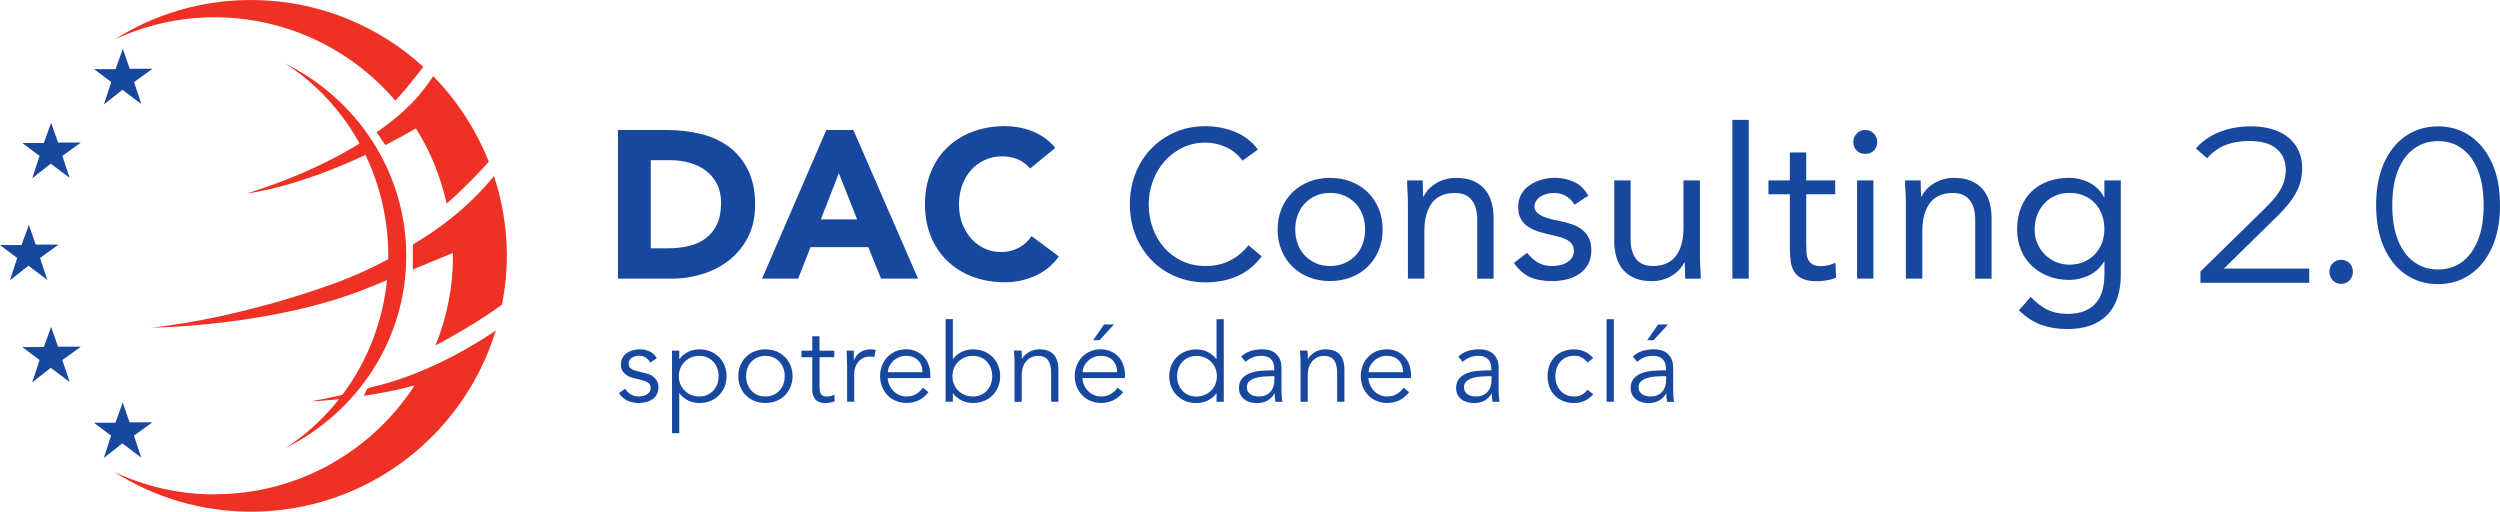
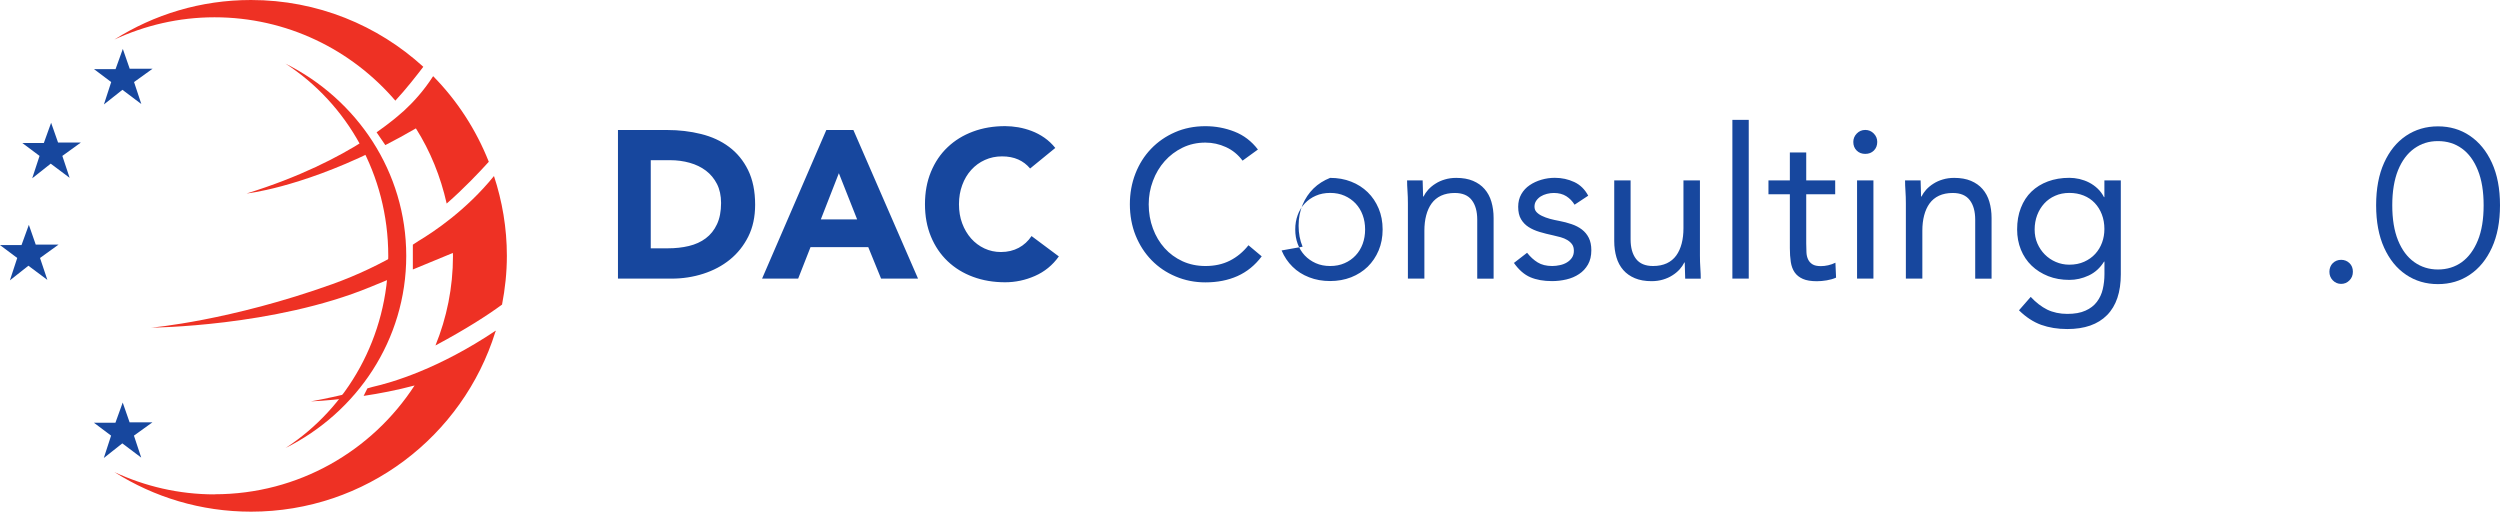
<svg xmlns="http://www.w3.org/2000/svg" id="Layer_2" viewBox="0 0 432.31 88.48">
  <defs>
    <style>
      .cls-1 {
        fill: #17479e;
      }

      .cls-2 {
        fill: #ee3124;
      }
    </style>
  </defs>
  <g id="Layer_1-2" data-name="Layer_1">
    <g>
      <path class="cls-2" d="M70.25,44.24c0-14.51-8.5-27.06-20.89-33.24,10.66,6.9,17.78,19.19,17.78,33.24s-7.12,26.34-17.78,33.24c12.39-6.18,20.89-18.72,20.89-33.24" />
      <polygon class="cls-1" points="3.72 42.38 0 42.38 2.98 44.61 1.71 48.48 4.91 45.95 8.19 48.4 6.92 44.61 10.12 42.3 6.18 42.3 4.99 38.88 3.72 42.38" />
      <polygon class="cls-1" points="7.58 24.73 8.84 21.23 10.04 24.65 13.98 24.65 10.78 26.96 12.04 30.75 8.77 28.3 5.57 30.83 6.84 26.96 3.86 24.73 7.58 24.73" />
-       <polygon class="cls-1" points="7.58 60.02 8.84 56.53 10.04 59.95 13.98 59.95 10.78 62.26 12.04 66.05 8.77 63.6 5.57 66.13 6.84 62.26 3.86 60.02 7.58 60.02" />
      <polygon class="cls-1" points="19.96 73.1 21.22 69.61 22.41 73.03 26.36 73.03 23.16 75.33 24.42 79.13 21.15 76.67 17.95 79.2 19.21 75.33 16.24 73.1 19.96 73.1" />
      <polygon class="cls-1" points="19.98 11.96 21.24 8.46 22.43 11.89 26.38 11.89 23.18 14.19 24.44 17.99 21.17 15.53 17.97 18.06 19.23 14.19 16.26 11.96 19.98 11.96" />
      <g>
        <path class="cls-2" d="M37.1,85.49c-6.19,0-12.04-1.4-17.31-3.85,6.84,4.33,14.93,6.84,23.62,6.84,19.84,0,36.63-13.06,42.24-31.06l.13-.13s-.04.03-.11.08c.02-.07.03-.14.06-.2-9.88,6.63-17.98,8.99-21.32,9.74-.29.08-.57.17-.88.25l-.65,1.3c2.69-.4,5.73-.98,8.81-1.8-7.35,11.31-20.08,18.81-34.58,18.81M69.26,43.62c-3.41,1.99-7.33,3.91-11.75,5.5-17.76,6.37-31.37,7.54-31.37,7.54,0,0,21.24-.16,37.9-7.03,2-.82,3.77-1.55,5.37-2.21l-.15-3.81ZM42.64,33.46s8.73-.9,21.87-7.3l-1.32-1.98c-4.69,3.01-11.39,6.44-20.55,9.28M60.38,68.82l.68-.99c-2.28.57-4.7,1.11-7.31,1.58,0,0,2.7-.09,6.63-.58M68.36,17.41c1.86-2,3.8-4.49,4.84-5.86C65.34,4.38,54.89,0,43.4,0c-8.69,0-16.78,2.51-23.62,6.84,5.27-2.44,11.12-3.85,17.31-3.85,12.52,0,23.71,5.6,31.27,14.41M84.53,27.99c-2.21-5.58-5.49-10.62-9.63-14.82-1.62,2.53-3.44,4.51-5.08,6.02,0,0,0,0,0,0-.05.05-.12.1-.18.15-.63.56-1.22,1.06-1.77,1.49-.8.64-1.71,1.32-2.75,2.05l1.51,2.21c1.71-.88,3.46-1.82,5.29-2.89,2.49,3.93,4.27,8.32,5.32,13,2.92-2.54,5.69-5.46,7.28-7.22M86.81,52.7c.53-2.74.84-5.56.84-8.46,0-4.82-.8-9.45-2.23-13.8-4.75,5.86-10.35,9.62-13.07,11.24-.32.21-.63.42-.96.63v4.29c3-1.24,5.25-2.17,6.92-2.86,0,.17.02.33.02.5,0,5.49-1.08,10.72-3.03,15.5,5.33-2.85,9.02-5.24,11.49-7.05" />
-         <path class="cls-1" d="M352.28,37.19c.29-.76.7-1.43,1.22-2,.52-.57,1.15-1.02,1.89-1.34.74-.33,1.55-.49,2.45-.49s1.72.15,2.47.45c.75.3,1.39.73,1.92,1.29.53.56.94,1.22,1.23,1.98.29.76.44,1.6.44,2.52,0,.82-.13,1.6-.4,2.34-.27.74-.66,1.39-1.18,1.96-.52.57-1.16,1.02-1.91,1.36-.75.34-1.61.51-2.58.51-.82,0-1.6-.16-2.32-.47-.73-.31-1.36-.74-1.91-1.29-.54-.54-.97-1.19-1.29-1.92s-.47-1.54-.47-2.41.15-1.72.44-2.49M366.73,31.19h-2.83v2.9h-.07c-.29-.56-.65-1.05-1.09-1.47-.44-.42-.93-.77-1.47-1.05-.54-.28-1.11-.48-1.69-.62-.58-.13-1.16-.2-1.74-.2-1.36,0-2.59.21-3.7.62-1.11.41-2.06,1-2.85,1.76-.79.76-1.4,1.7-1.83,2.81-.44,1.11-.65,2.36-.65,3.74,0,1.26.22,2.42.65,3.49.44,1.07,1.05,1.99,1.85,2.76.8.77,1.76,1.38,2.87,1.82,1.11.44,2.33.65,3.67.65,1.14,0,2.25-.25,3.34-.76,1.09-.51,1.97-1.31,2.65-2.4h.07v2.18c0,.9-.1,1.75-.29,2.58-.19.82-.53,1.55-1.02,2.2-.48.64-1.14,1.15-1.98,1.52-.83.38-1.88.56-3.14.56s-2.46-.25-3.47-.74c-1-.5-1.95-1.23-2.85-2.2l-2.03,2.32c1.21,1.19,2.49,2.02,3.83,2.51,1.34.48,2.85.73,4.52.73,3,0,5.29-.8,6.88-2.41,1.59-1.61,2.38-3.96,2.38-7.06v-16.23ZM329.59,48.18h2.83v-8.28c0-.97.1-1.85.31-2.65.21-.8.52-1.49.94-2.07.42-.58.97-1.03,1.63-1.34.67-.31,1.46-.47,2.38-.47,1.33,0,2.31.41,2.94,1.24.63.82.94,1.95.94,3.38v10.2h2.83v-10.49c0-1.02-.13-1.95-.38-2.81-.25-.86-.65-1.59-1.18-2.2-.53-.61-1.2-1.08-2.01-1.42-.81-.34-1.77-.51-2.89-.51-.7,0-1.36.09-1.96.27-.61.18-1.15.42-1.63.73-.48.3-.9.65-1.25,1.03-.35.39-.62.79-.82,1.2h-.07c0-.48-.01-.96-.04-1.42-.02-.46-.04-.92-.04-1.38h-2.69c0,.56.02,1.17.07,1.85.05.68.07,1.4.07,2.18v12.96ZM321.06,26.03c.39.39.88.58,1.49.58s1.1-.19,1.49-.58.58-.88.58-1.49c0-.56-.2-1.04-.6-1.45-.4-.41-.89-.62-1.47-.62s-1.07.21-1.47.62c-.4.41-.6.9-.6,1.45,0,.61.19,1.1.58,1.49M321.13,48.18h2.83v-16.99h-2.83v16.99ZM317.35,31.19h-5.01v-4.83h-2.83v4.83h-3.7v2.4h3.7v9.33c0,.87.05,1.66.16,2.38.11.71.33,1.31.67,1.8s.81.86,1.42,1.13c.61.27,1.42.4,2.43.4.53,0,1.09-.05,1.69-.15s1.13-.25,1.62-.47l-.11-2.58c-.39.19-.8.34-1.24.44-.44.1-.86.15-1.27.15-.63,0-1.11-.1-1.45-.31s-.59-.48-.76-.84c-.17-.35-.27-.76-.29-1.23-.02-.47-.04-.99-.04-1.54v-8.5h5.01v-2.4ZM299.57,48.18h2.83v-27.45h-2.83v27.45ZM293.94,31.19h-2.83v8.28c0,.97-.1,1.85-.31,2.65-.21.8-.52,1.49-.94,2.07-.42.58-.97,1.03-1.63,1.34-.67.31-1.46.47-2.38.47-1.33,0-2.31-.41-2.94-1.23-.63-.82-.94-1.95-.94-3.38v-10.2h-2.83v10.49c0,1.02.13,1.95.38,2.81.25.86.65,1.59,1.18,2.2.53.61,1.2,1.08,2.01,1.42.81.34,1.77.51,2.89.51.7,0,1.35-.09,1.96-.27.61-.18,1.15-.42,1.63-.73.48-.3.9-.65,1.25-1.03.35-.39.62-.79.82-1.2h.07c0,.48.01.96.04,1.42.02.46.04.92.04,1.38h2.69c0-.56-.02-1.17-.07-1.85-.05-.68-.07-1.4-.07-2.18v-12.96ZM261.78,45.45c.85,1.21,1.8,2.04,2.85,2.49,1.05.45,2.3.67,3.76.67.85,0,1.68-.1,2.49-.29.81-.19,1.54-.5,2.18-.93.64-.42,1.15-.97,1.54-1.65.39-.68.58-1.5.58-2.47,0-.85-.15-1.56-.44-2.14-.29-.58-.69-1.06-1.2-1.45-.51-.39-1.1-.69-1.78-.92-.68-.23-1.39-.42-2.14-.56-.56-.1-1.09-.22-1.61-.36-.52-.15-.98-.31-1.38-.51-.4-.19-.71-.42-.94-.67-.23-.25-.34-.56-.34-.93,0-.39.1-.73.31-1.03s.47-.55.78-.74c.31-.19.67-.34,1.07-.44.4-.1.79-.15,1.18-.15.85,0,1.57.19,2.16.56.59.38,1.07.87,1.43,1.47l2.36-1.56c-.58-1.09-1.38-1.88-2.41-2.36-1.03-.48-2.15-.73-3.36-.73-.8,0-1.57.11-2.32.33-.75.22-1.43.53-2.03.94-.61.41-1.09.93-1.45,1.56-.36.63-.54,1.36-.54,2.18,0,.87.16,1.59.49,2.14.33.56.76,1.01,1.31,1.36.54.35,1.18.63,1.91.85.73.22,1.49.41,2.29.58.46.1.91.21,1.34.33.44.12.82.29,1.16.49.34.21.61.45.82.74.21.29.31.67.31,1.13s-.11.85-.33,1.18c-.22.33-.51.6-.87.82-.36.22-.77.38-1.22.47-.45.1-.89.15-1.32.15-1.02,0-1.86-.21-2.52-.62-.67-.41-1.28-.97-1.83-1.67l-2.25,1.74ZM243.48,48.18h2.83v-8.28c0-.97.1-1.85.31-2.65.21-.8.52-1.49.94-2.07.42-.58.97-1.03,1.63-1.34.67-.31,1.46-.47,2.38-.47,1.33,0,2.31.41,2.94,1.24.63.82.94,1.95.94,3.38v10.2h2.83v-10.49c0-1.02-.13-1.95-.38-2.81-.25-.86-.65-1.59-1.18-2.2-.53-.61-1.2-1.08-2.01-1.42-.81-.34-1.77-.51-2.89-.51-.7,0-1.36.09-1.96.27-.61.18-1.15.42-1.63.73-.48.3-.9.65-1.25,1.03-.35.39-.62.79-.82,1.2h-.07c0-.48-.01-.96-.04-1.42-.02-.46-.04-.92-.04-1.38h-2.69c0,.56.02,1.17.07,1.85.05.68.07,1.4.07,2.18v12.96ZM224.4,37.19c.28-.76.68-1.43,1.22-2,.53-.57,1.17-1.02,1.91-1.34.74-.33,1.57-.49,2.49-.49s1.75.16,2.49.49c.74.33,1.37.77,1.91,1.34.53.57.94,1.23,1.22,2,.28.76.42,1.59.42,2.49s-.14,1.72-.42,2.49c-.28.76-.68,1.43-1.22,2-.53.57-1.17,1.02-1.91,1.34-.74.33-1.57.49-2.49.49s-1.75-.16-2.49-.49c-.74-.33-1.37-.77-1.91-1.34-.53-.57-.94-1.23-1.22-2-.28-.76-.42-1.59-.42-2.49s.14-1.72.42-2.49M221.62,43.31c.46,1.09,1.09,2.03,1.89,2.81.8.79,1.75,1.4,2.87,1.83,1.11.44,2.32.65,3.63.65s2.52-.22,3.63-.65c1.11-.44,2.07-1.05,2.87-1.83.8-.79,1.43-1.72,1.89-2.81s.69-2.3.69-3.63-.23-2.54-.69-3.63-1.09-2.03-1.89-2.81-1.76-1.4-2.87-1.83c-1.11-.44-2.32-.65-3.63-.65s-2.52.22-3.63.65c-1.11.44-2.07,1.05-2.87,1.83-.8.79-1.43,1.72-1.89,2.81-.46,1.09-.69,2.3-.69,3.63s.23,2.54.69,3.63M217.52,25.85c-1.09-1.43-2.44-2.46-4.05-3.09-1.61-.63-3.29-.94-5.03-.94-1.91,0-3.67.35-5.26,1.05-1.6.7-2.98,1.66-4.14,2.87-1.16,1.21-2.06,2.64-2.7,4.28-.64,1.65-.96,3.41-.96,5.3s.33,3.76,1,5.41,1.59,3.07,2.76,4.27c1.17,1.2,2.56,2.14,4.16,2.81,1.6.68,3.32,1.02,5.15,1.02,2.06,0,3.9-.36,5.54-1.09,1.63-.73,3.03-1.86,4.19-3.41l-2.29-1.92c-.92,1.16-2,2.05-3.23,2.67-1.23.62-2.64.92-4.21.92-1.45,0-2.78-.28-3.98-.83-1.2-.56-2.23-1.31-3.09-2.27-.86-.96-1.53-2.08-2.01-3.38-.48-1.29-.73-2.69-.73-4.19,0-1.4.24-2.75.73-4.05.48-1.3,1.16-2.43,2.03-3.41.87-.98,1.91-1.76,3.1-2.34,1.2-.58,2.51-.87,3.94-.87,1.24,0,2.42.26,3.56.78,1.14.52,2.09,1.3,2.87,2.34l2.65-1.92ZM182.49,25.59c-.56-.7-1.19-1.29-1.89-1.78-.7-.48-1.43-.87-2.2-1.16-.76-.29-1.54-.5-2.32-.64-.79-.13-1.54-.2-2.27-.2-2.01,0-3.86.31-5.55.94-1.7.63-3.16,1.53-4.39,2.7-1.24,1.17-2.2,2.6-2.89,4.27-.69,1.67-1.03,3.53-1.03,5.59s.34,3.92,1.03,5.59c.69,1.67,1.65,3.09,2.89,4.27,1.23,1.17,2.7,2.08,4.39,2.7,1.69.63,3.54.94,5.55.94,1.77,0,3.49-.36,5.15-1.09,1.67-.73,3.05-1.85,4.14-3.38l-4.72-3.52c-.58.87-1.32,1.55-2.21,2.03-.9.48-1.92.73-3.09.73-1.02,0-1.97-.21-2.85-.62-.88-.41-1.65-.99-2.3-1.72-.65-.74-1.17-1.61-1.54-2.61-.38-1-.56-2.11-.56-3.32s.19-2.29.56-3.3c.37-1.02.89-1.89,1.56-2.63.67-.74,1.45-1.31,2.36-1.72.91-.41,1.89-.62,2.96-.62s2,.18,2.81.54c.81.36,1.49.88,2.05,1.56l4.36-3.56ZM148.22,37.94h-6.28l3.12-7.99,3.16,7.99ZM131.78,48.18h6.24l2.14-5.45h9.98l2.22,5.45h6.39l-11.18-25.7h-4.68l-11.11,25.7ZM112.53,27.7h3.34c1.19,0,2.32.15,3.39.45,1.08.3,2.01.76,2.81,1.36.8.61,1.43,1.37,1.91,2.3.47.93.71,2.03.71,3.29,0,1.45-.24,2.68-.71,3.68-.47,1.01-1.12,1.82-1.94,2.43-.82.62-1.8,1.06-2.92,1.33-1.13.27-2.34.4-3.65.4h-2.94v-15.25ZM106.87,48.18h9.26c1.91,0,3.74-.28,5.48-.84,1.74-.56,3.28-1.37,4.61-2.45,1.33-1.08,2.39-2.41,3.18-3.99.79-1.58,1.18-3.42,1.18-5.5,0-2.35-.41-4.34-1.22-5.99-.81-1.65-1.91-2.98-3.29-4.01-1.38-1.03-2.99-1.77-4.85-2.23-1.85-.46-3.81-.69-5.86-.69h-8.5v25.7Z" />
-         <path class="cls-1" d="M288.45,56.11h-1.72l-1.89,2.72h1.11l2.49-2.72ZM287.48,64.05c-.53,0-1.11.03-1.75.08-.64.05-1.23.18-1.79.38-.56.2-1.03.51-1.4.92-.37.41-.56.97-.56,1.69,0,.43.08.8.25,1.12.17.32.4.59.68.81.28.22.61.38.97.49.36.11.74.16,1.13.16.72,0,1.32-.13,1.82-.39.5-.26.93-.68,1.29-1.27h.04c0,.24,0,.48.03.74.02.25.05.48.08.7h1.21c-.04-.24-.07-.54-.1-.92-.03-.37-.05-.73-.05-1.07v-3.95c0-.54-.09-1.01-.26-1.4-.18-.39-.41-.71-.7-.97-.29-.26-.63-.45-1.03-.58-.4-.13-.81-.19-1.24-.19-1.66,0-2.91.43-3.74,1.28l.76.89c.77-.69,1.67-1.04,2.7-1.04,1.51,0,2.26.76,2.26,2.28v.23h-.62ZM288.11,65.07v.64c0,.39-.05.76-.16,1.1-.11.35-.27.65-.5.91s-.51.46-.84.61c-.33.15-.73.23-1.18.23-.25,0-.5-.03-.75-.08-.25-.06-.47-.15-.67-.28-.2-.13-.36-.3-.48-.51-.12-.21-.18-.46-.18-.75,0-.44.15-.79.46-1.04.31-.25.68-.44,1.11-.56.43-.12.89-.2,1.36-.23.47-.03.87-.05,1.18-.05h.64ZM279.07,55.2h-1.25v14.27h1.25v-14.27ZM275.52,61.94c-.44-.52-.94-.9-1.49-1.14-.55-.25-1.13-.38-1.74-.39-.72-.01-1.37.1-1.95.33-.58.23-1.07.56-1.48.97-.41.42-.72.91-.93,1.48-.21.57-.32,1.19-.32,1.86s.11,1.29.32,1.86c.21.57.52,1.07.93,1.48.41.42.9.74,1.48.97.58.23,1.23.34,1.95.33.6-.01,1.18-.14,1.74-.39.55-.25,1.05-.63,1.49-1.14l-1.02-.77c-.21.33-.51.6-.9.83-.38.23-.82.34-1.31.34-.52.01-.98-.07-1.39-.25-.41-.18-.76-.42-1.05-.74-.29-.31-.51-.69-.66-1.12-.15-.43-.23-.9-.23-1.41s.08-.97.23-1.41c.15-.43.37-.81.66-1.12.29-.31.64-.56,1.05-.74.41-.18.87-.26,1.39-.25.49,0,.93.11,1.31.34.38.23.68.5.9.83l1.02-.77ZM257.3,64.05c-.53,0-1.11.03-1.75.08-.64.05-1.23.18-1.79.38-.56.2-1.03.51-1.4.92-.37.41-.56.97-.56,1.69,0,.43.08.8.25,1.12.17.32.4.59.68.81.28.22.61.38.97.49.37.11.74.16,1.13.16.72,0,1.32-.13,1.82-.39.5-.26.93-.68,1.29-1.27h.04c0,.24,0,.48.03.74.02.25.05.48.08.7h1.21c-.04-.24-.07-.54-.1-.92-.03-.37-.05-.73-.05-1.07v-3.95c0-.54-.09-1.01-.26-1.4-.18-.39-.41-.71-.7-.97-.29-.26-.63-.45-1.03-.58-.4-.13-.81-.19-1.24-.19-1.66,0-2.91.43-3.74,1.28l.75.89c.77-.69,1.67-1.04,2.7-1.04,1.51,0,2.26.76,2.26,2.28v.23h-.62ZM257.92,65.07v.64c0,.39-.05.76-.16,1.1-.11.35-.27.65-.5.91s-.51.46-.84.61c-.33.15-.73.23-1.18.23-.25,0-.5-.03-.75-.08-.25-.06-.47-.15-.67-.28-.2-.13-.36-.3-.48-.51-.12-.21-.18-.46-.18-.75,0-.44.15-.79.46-1.04.31-.25.68-.44,1.11-.56.43-.12.89-.2,1.36-.23.47-.03.86-.05,1.18-.05h.64ZM243.99,65.39v-.57c0-.61-.09-1.17-.28-1.71-.19-.53-.46-1-.82-1.4-.36-.4-.8-.71-1.33-.95-.53-.24-1.13-.36-1.79-.36-.63,0-1.21.12-1.76.35-.54.23-1.01.56-1.42.97-.4.42-.72.91-.94,1.47-.23.57-.34,1.18-.34,1.85s.12,1.28.35,1.85c.23.57.55,1.06.95,1.47.4.42.88.74,1.44.97.56.23,1.17.35,1.82.35.73,0,1.41-.14,2.05-.43.64-.29,1.22-.77,1.75-1.43l-.96-.79c-.25.4-.62.76-1.11,1.07-.48.31-1.06.46-1.73.46-.44,0-.85-.08-1.23-.25-.38-.16-.71-.39-1-.67-.29-.28-.52-.62-.7-1.01-.18-.39-.28-.81-.32-1.25h7.36ZM236.67,64.37c0-.36.08-.72.25-1.06s.4-.64.68-.91c.28-.26.61-.48.99-.63.38-.16.77-.24,1.17-.24.91,0,1.61.26,2.11.78.5.52.75,1.21.75,2.05h-5.97ZM224.79,60.64c.02.33.05.67.07,1.04.02.37.03.67.03.91v6.89h1.25v-4.53c0-.81.13-1.44.38-1.89.25-.45.54-.79.86-1.02.32-.23.63-.36.92-.42.29-.05.46-.08.53-.08.92,0,1.55.26,1.89.78.34.52.51,1.27.51,2.26v4.89h1.25v-5.61c0-1.11-.27-1.96-.81-2.56-.54-.6-1.38-.9-2.51-.9-.29,0-.58.04-.88.12-.3.08-.58.19-.84.34-.26.15-.5.32-.72.52-.21.2-.39.42-.53.66h-.04c0-.24,0-.48,0-.71,0-.23-.02-.47-.05-.71h-1.28ZM219.75,64.05c-.53,0-1.11.03-1.75.08-.64.05-1.23.18-1.79.38-.56.2-1.03.51-1.4.92-.37.41-.56.97-.56,1.69,0,.43.08.8.25,1.12.17.32.4.59.68.81.28.22.61.38.97.49.36.11.74.16,1.13.16.72,0,1.32-.13,1.82-.39.5-.26.93-.68,1.29-1.27h.04c0,.24,0,.48.03.74.02.25.05.48.08.7h1.21c-.04-.24-.07-.54-.1-.92-.03-.37-.05-.73-.05-1.07v-3.95c0-.54-.09-1.01-.26-1.4-.18-.39-.41-.71-.7-.97-.29-.26-.63-.45-1.03-.58-.4-.13-.81-.19-1.24-.19-1.66,0-2.91.43-3.74,1.28l.76.89c.77-.69,1.67-1.04,2.7-1.04,1.51,0,2.26.76,2.26,2.28v.23h-.62ZM220.37,65.07v.64c0,.39-.05.76-.16,1.1-.11.35-.27.65-.5.91s-.51.46-.84.61-.73.23-1.18.23c-.25,0-.5-.03-.75-.08-.25-.06-.47-.15-.67-.28-.2-.13-.36-.3-.48-.51-.12-.21-.18-.46-.18-.75,0-.44.15-.79.46-1.04.31-.25.68-.44,1.11-.56.43-.12.89-.2,1.36-.23.47-.03.87-.05,1.18-.05h.64ZM211.62,55.2h-1.25v6.91h-.04c-.2-.3-.44-.56-.72-.77-.28-.21-.57-.39-.87-.53-.3-.14-.61-.24-.93-.3-.32-.06-.63-.09-.92-.09-.69,0-1.32.12-1.9.35-.57.23-1.07.56-1.48.97-.42.42-.74.91-.97,1.47-.23.57-.35,1.18-.35,1.85s.12,1.28.35,1.85c.23.57.56,1.06.97,1.47.42.42.91.74,1.48.97.57.23,1.2.35,1.9.35.29,0,.59-.03.92-.09.32-.06.63-.16.93-.3.3-.14.59-.31.87-.53.28-.21.52-.47.72-.77h.04v1.47h1.25v-14.27ZM203.79,63.68c.16-.43.38-.8.67-1.11.29-.31.64-.56,1.05-.75.41-.18.87-.27,1.39-.27s.97.09,1.41.27c.43.18.81.43,1.12.75.31.31.56.69.74,1.11.18.43.26.89.26,1.38s-.09.95-.26,1.38c-.18.43-.42.8-.74,1.11-.31.31-.69.56-1.12.75-.43.18-.9.27-1.41.27s-.98-.09-1.39-.27c-.41-.18-.76-.43-1.05-.75-.29-.31-.51-.69-.67-1.11-.16-.43-.24-.89-.24-1.38s.08-.95.24-1.38M192.64,56.11h-1.72l-1.89,2.72h1.11l2.49-2.72ZM194.53,65.39v-.57c0-.61-.09-1.17-.28-1.71-.19-.53-.46-1-.82-1.4-.36-.4-.8-.71-1.33-.95-.53-.24-1.13-.36-1.79-.36-.63,0-1.21.12-1.76.35-.54.23-1.01.56-1.42.97-.4.42-.72.91-.94,1.47-.23.57-.34,1.18-.34,1.85s.12,1.28.35,1.85c.23.57.55,1.06.95,1.47.4.42.88.74,1.44.97.56.23,1.17.35,1.82.35.73,0,1.41-.14,2.05-.43.63-.29,1.22-.77,1.75-1.43l-.96-.79c-.25.4-.62.76-1.11,1.07-.48.31-1.06.46-1.73.46-.44,0-.85-.08-1.23-.25-.38-.16-.71-.39-1-.67-.29-.28-.52-.62-.7-1.01-.18-.39-.28-.81-.32-1.25h7.36ZM187.21,64.37c0-.36.08-.72.25-1.06s.4-.64.68-.91c.28-.26.61-.48.99-.63.38-.16.77-.24,1.17-.24.91,0,1.61.26,2.12.78.5.52.75,1.21.75,2.05h-5.97ZM175.33,60.64c.03.33.05.67.07,1.04.02.37.03.67.03.91v6.89h1.25v-4.53c0-.81.13-1.44.38-1.89.25-.45.54-.79.86-1.02.32-.23.63-.36.92-.42.29-.05.47-.08.53-.08.92,0,1.55.26,1.89.78.34.52.51,1.27.51,2.26v4.89h1.25v-5.61c0-1.11-.27-1.96-.81-2.56-.54-.6-1.38-.9-2.51-.9-.29,0-.58.04-.88.12-.3.08-.58.19-.84.34-.26.15-.5.32-.72.52-.21.2-.39.42-.53.66h-.04c0-.24,0-.48,0-.71,0-.23-.02-.47-.05-.71h-1.28ZM163.52,69.47h1.25v-1.47h.04c.2.3.44.56.72.77.28.21.57.39.87.53.3.14.61.24.93.3.32.06.63.09.92.09.69,0,1.32-.12,1.9-.35.57-.23,1.07-.56,1.48-.97.42-.42.74-.91.97-1.47.23-.57.35-1.18.35-1.85s-.12-1.28-.35-1.85c-.23-.57-.56-1.06-.97-1.47-.42-.42-.91-.74-1.48-.97-.57-.23-1.21-.35-1.9-.35-.29,0-.59.03-.92.09-.32.06-.63.16-.93.3-.3.14-.59.31-.87.53-.28.21-.52.47-.72.77h-.04v-6.91h-1.25v14.27ZM171.34,66.43c-.16.43-.38.8-.67,1.11-.29.31-.64.56-1.05.75-.41.18-.87.27-1.39.27s-.99-.09-1.42-.27c-.43-.18-.8-.43-1.11-.75-.31-.31-.56-.69-.74-1.11-.18-.43-.26-.89-.26-1.38s.09-.95.26-1.38c.18-.43.42-.8.74-1.11.31-.31.69-.56,1.11-.75.43-.18.9-.27,1.42-.27s.98.09,1.39.27c.41.18.76.43,1.05.75.29.31.51.69.67,1.11.16.43.24.89.24,1.38s-.08.95-.24,1.38M160.87,65.39v-.57c0-.61-.09-1.17-.28-1.71-.19-.53-.46-1-.82-1.4-.36-.4-.8-.71-1.33-.95-.53-.24-1.13-.36-1.79-.36-.63,0-1.21.12-1.76.35-.54.23-1.01.56-1.42.97-.4.42-.72.91-.94,1.47-.23.57-.34,1.18-.34,1.85s.12,1.28.35,1.85c.23.57.55,1.06.95,1.47.4.42.88.74,1.44.97.56.23,1.17.35,1.82.35.73,0,1.41-.14,2.05-.43.63-.29,1.22-.77,1.75-1.43l-.96-.79c-.25.4-.62.76-1.11,1.07-.48.31-1.06.46-1.73.46-.44,0-.85-.08-1.23-.25-.38-.16-.71-.39-1-.67-.29-.28-.52-.62-.7-1.01-.18-.39-.28-.81-.32-1.25h7.36ZM153.55,64.37c0-.36.08-.72.25-1.06.17-.34.4-.64.68-.91.28-.26.61-.48.99-.63.38-.16.77-.24,1.17-.24.91,0,1.61.26,2.12.78.5.52.75,1.21.75,2.05h-5.97ZM146.47,69.47h1.25v-4.98c0-.3.05-.62.16-.94.11-.33.27-.63.5-.92s.51-.52.85-.7c.34-.18.75-.27,1.23-.27.31,0,.55.03.72.09l.25-1.23c-.26-.08-.57-.11-.92-.11-.39,0-.74.05-1.05.16-.31.11-.58.25-.81.42-.23.18-.43.37-.59.59-.16.22-.29.45-.38.69h-.04v-1.64h-1.23c.01.64.03,1.16.05,1.57.02.4.03.8.03,1.19v6.08ZM144.26,60.64h-2.55v-2.49h-1.25v2.49h-1.87v1.13h1.87v5.57c0,.49.07.89.21,1.19.14.3.31.54.53.72.21.18.45.3.71.36.26.06.51.09.75.09.65,0,1.21-.11,1.68-.32l-.06-1.15c-.19.1-.4.18-.62.25-.23.06-.45.09-.66.09-.19,0-.36-.02-.52-.07-.16-.04-.29-.12-.41-.24-.11-.11-.2-.27-.26-.48-.06-.21-.09-.48-.09-.8v-5.21h2.55v-1.13ZM136.7,63.2c-.23-.57-.56-1.06-.97-1.47-.42-.42-.91-.74-1.48-.97-.57-.23-1.21-.35-1.9-.35s-1.31.12-1.88.35c-.57.23-1.07.56-1.48.97-.42.42-.74.91-.97,1.47-.23.57-.35,1.18-.35,1.85s.12,1.28.35,1.85c.23.57.56,1.06.97,1.47.42.42.91.74,1.48.97.57.23,1.2.35,1.88.35s1.32-.12,1.9-.35c.57-.23,1.07-.56,1.48-.97.42-.42.74-.91.97-1.47.23-.57.35-1.18.35-1.85s-.12-1.28-.35-1.85M135.46,66.43c-.16.43-.38.8-.67,1.11-.29.31-.64.56-1.05.75-.41.18-.87.27-1.39.27s-.98-.09-1.39-.27c-.41-.18-.75-.43-1.04-.75-.28-.31-.5-.69-.66-1.11-.16-.43-.24-.89-.24-1.38s.08-.95.24-1.38c.16-.43.38-.8.66-1.11.28-.31.63-.56,1.04-.75.41-.18.87-.27,1.39-.27s.98.09,1.39.27c.41.18.76.43,1.05.75.29.31.51.69.67,1.11.16.43.24.89.24,1.38s-.08.95-.24,1.38M116.21,74.91h1.25v-6.91h.04c.2.3.44.56.72.77.28.21.57.39.87.53.3.14.61.24.93.3.32.06.63.09.92.09.69,0,1.32-.12,1.9-.35.57-.23,1.07-.56,1.48-.97.42-.42.74-.91.97-1.47.23-.57.35-1.18.35-1.85s-.12-1.28-.35-1.85c-.23-.57-.56-1.06-.97-1.47s-.91-.74-1.48-.97c-.57-.23-1.21-.35-1.9-.35-.29,0-.59.03-.92.09-.32.06-.63.16-.93.3-.3.14-.59.31-.87.53-.28.21-.52.47-.72.77h-.04v-1.47h-1.25v14.27ZM124.03,66.43c-.16.43-.38.8-.67,1.11-.29.31-.64.56-1.05.75-.41.18-.87.27-1.39.27s-.99-.09-1.42-.27c-.43-.18-.8-.43-1.11-.75-.31-.31-.56-.69-.74-1.11-.18-.43-.26-.89-.26-1.38s.09-.95.26-1.38c.18-.43.42-.8.74-1.11.31-.31.69-.56,1.11-.75.43-.18.9-.27,1.42-.27s.98.09,1.39.27c.41.18.76.43,1.05.75.29.31.51.69.67,1.11.16.43.24.89.24,1.38s-.08.95-.24,1.38M113.59,62c-.29-.58-.7-.99-1.23-1.23-.53-.24-1.1-.36-1.72-.36-.42,0-.82.05-1.21.16-.39.11-.74.27-1.05.48-.31.21-.55.49-.74.83-.18.34-.27.74-.27,1.19,0,.42.09.76.26,1.05.18.28.39.51.63.69.25.18.5.31.75.4.26.09.46.15.61.19l1.21.28c.46.11.86.27,1.19.46.33.19.49.51.49.95,0,.25-.06.47-.18.66-.12.19-.28.34-.47.46-.2.12-.42.21-.67.26-.25.06-.5.08-.76.08-.53,0-.98-.12-1.37-.36-.38-.24-.7-.56-.95-.96l-1.08.74c.42.63.92,1.07,1.5,1.33.59.26,1.22.39,1.9.39.43,0,.85-.05,1.27-.15.42-.1.78-.26,1.1-.48.32-.22.58-.5.77-.85.19-.35.29-.76.29-1.24,0-.63-.2-1.15-.61-1.58-.41-.42-.92-.7-1.54-.84l-1.27-.3c-.58-.14-1.01-.3-1.3-.49-.29-.19-.43-.49-.43-.91,0-.24.05-.44.16-.6.11-.16.25-.3.42-.41.18-.11.38-.19.59-.24.22-.05.44-.08.65-.08.45,0,.84.11,1.15.32.31.21.57.5.75.87l1.11-.74Z" />
+         <path class="cls-1" d="M352.28,37.19c.29-.76.7-1.43,1.22-2,.52-.57,1.15-1.02,1.89-1.34.74-.33,1.55-.49,2.45-.49s1.72.15,2.47.45c.75.3,1.39.73,1.92,1.29.53.56.94,1.22,1.23,1.98.29.76.44,1.6.44,2.52,0,.82-.13,1.6-.4,2.34-.27.74-.66,1.39-1.18,1.96-.52.57-1.16,1.02-1.91,1.36-.75.34-1.61.51-2.58.51-.82,0-1.6-.16-2.32-.47-.73-.31-1.36-.74-1.91-1.29-.54-.54-.97-1.19-1.29-1.92s-.47-1.54-.47-2.41.15-1.72.44-2.49M366.73,31.19h-2.83v2.9h-.07c-.29-.56-.65-1.05-1.09-1.47-.44-.42-.93-.77-1.47-1.05-.54-.28-1.11-.48-1.69-.62-.58-.13-1.16-.2-1.74-.2-1.36,0-2.59.21-3.7.62-1.11.41-2.06,1-2.85,1.76-.79.76-1.4,1.7-1.83,2.81-.44,1.11-.65,2.36-.65,3.74,0,1.26.22,2.42.65,3.49.44,1.07,1.05,1.99,1.85,2.76.8.77,1.76,1.38,2.87,1.82,1.11.44,2.33.65,3.67.65,1.14,0,2.25-.25,3.34-.76,1.09-.51,1.97-1.31,2.65-2.4h.07v2.18c0,.9-.1,1.75-.29,2.58-.19.82-.53,1.55-1.02,2.2-.48.64-1.14,1.15-1.98,1.52-.83.38-1.88.56-3.14.56s-2.46-.25-3.47-.74c-1-.5-1.95-1.23-2.85-2.2l-2.03,2.32c1.21,1.19,2.49,2.02,3.83,2.51,1.34.48,2.85.73,4.52.73,3,0,5.29-.8,6.88-2.41,1.59-1.61,2.38-3.96,2.38-7.06v-16.23ZM329.59,48.18h2.83v-8.28c0-.97.1-1.85.31-2.65.21-.8.52-1.49.94-2.07.42-.58.97-1.03,1.63-1.34.67-.31,1.46-.47,2.38-.47,1.33,0,2.31.41,2.94,1.24.63.82.94,1.95.94,3.38v10.2h2.83v-10.49c0-1.02-.13-1.95-.38-2.81-.25-.86-.65-1.59-1.18-2.2-.53-.61-1.2-1.08-2.01-1.42-.81-.34-1.77-.51-2.89-.51-.7,0-1.36.09-1.96.27-.61.18-1.15.42-1.63.73-.48.3-.9.65-1.25,1.03-.35.39-.62.79-.82,1.2h-.07c0-.48-.01-.96-.04-1.42-.02-.46-.04-.92-.04-1.38h-2.69c0,.56.02,1.17.07,1.85.05.68.07,1.4.07,2.18v12.96ZM321.06,26.03c.39.39.88.58,1.49.58s1.1-.19,1.49-.58.58-.88.58-1.49c0-.56-.2-1.04-.6-1.45-.4-.41-.89-.62-1.47-.62s-1.07.21-1.47.62c-.4.41-.6.9-.6,1.45,0,.61.19,1.1.58,1.49M321.13,48.18h2.83v-16.99h-2.83v16.99ZM317.35,31.19h-5.01v-4.83h-2.83v4.83h-3.7v2.4h3.7v9.33c0,.87.05,1.66.16,2.38.11.71.33,1.31.67,1.8s.81.86,1.42,1.13c.61.27,1.42.4,2.43.4.53,0,1.09-.05,1.69-.15s1.13-.25,1.62-.47l-.11-2.58c-.39.19-.8.34-1.24.44-.44.1-.86.15-1.27.15-.63,0-1.11-.1-1.45-.31s-.59-.48-.76-.84c-.17-.35-.27-.76-.29-1.23-.02-.47-.04-.99-.04-1.54v-8.5h5.01v-2.4ZM299.57,48.18h2.83v-27.45h-2.83v27.45ZM293.94,31.19h-2.83v8.28c0,.97-.1,1.85-.31,2.65-.21.8-.52,1.49-.94,2.07-.42.58-.97,1.03-1.63,1.34-.67.31-1.46.47-2.38.47-1.33,0-2.31-.41-2.94-1.23-.63-.82-.94-1.95-.94-3.38v-10.2h-2.83v10.49c0,1.02.13,1.95.38,2.81.25.86.65,1.59,1.18,2.2.53.61,1.2,1.08,2.01,1.42.81.34,1.77.51,2.89.51.7,0,1.35-.09,1.96-.27.61-.18,1.15-.42,1.63-.73.48-.3.9-.65,1.25-1.03.35-.39.62-.79.82-1.2h.07c0,.48.01.96.04,1.42.02.46.04.92.04,1.38h2.69c0-.56-.02-1.17-.07-1.85-.05-.68-.07-1.4-.07-2.18v-12.96ZM261.78,45.45c.85,1.21,1.8,2.04,2.85,2.49,1.05.45,2.3.67,3.76.67.85,0,1.68-.1,2.49-.29.81-.19,1.54-.5,2.18-.93.64-.42,1.15-.97,1.54-1.65.39-.68.58-1.5.58-2.47,0-.85-.15-1.56-.44-2.14-.29-.58-.69-1.06-1.2-1.45-.51-.39-1.1-.69-1.78-.92-.68-.23-1.39-.42-2.14-.56-.56-.1-1.09-.22-1.61-.36-.52-.15-.98-.31-1.38-.51-.4-.19-.71-.42-.94-.67-.23-.25-.34-.56-.34-.93,0-.39.1-.73.31-1.03s.47-.55.78-.74c.31-.19.67-.34,1.07-.44.4-.1.79-.15,1.18-.15.85,0,1.57.19,2.16.56.59.38,1.07.87,1.43,1.47l2.36-1.56c-.58-1.09-1.38-1.88-2.41-2.36-1.03-.48-2.15-.73-3.36-.73-.8,0-1.57.11-2.32.33-.75.22-1.43.53-2.03.94-.61.41-1.09.93-1.45,1.56-.36.63-.54,1.36-.54,2.18,0,.87.16,1.59.49,2.14.33.56.76,1.01,1.31,1.36.54.35,1.18.63,1.91.85.73.22,1.49.41,2.29.58.46.1.91.21,1.34.33.44.12.82.29,1.16.49.34.21.61.45.82.74.21.29.31.67.31,1.13s-.11.85-.33,1.18c-.22.33-.51.6-.87.82-.36.22-.77.38-1.22.47-.45.1-.89.15-1.32.15-1.02,0-1.86-.21-2.52-.62-.67-.41-1.28-.97-1.83-1.67l-2.25,1.74ZM243.48,48.18h2.83v-8.28c0-.97.1-1.85.31-2.65.21-.8.52-1.49.94-2.07.42-.58.97-1.03,1.63-1.34.67-.31,1.46-.47,2.38-.47,1.33,0,2.31.41,2.94,1.24.63.82.94,1.95.94,3.38v10.2h2.83v-10.49c0-1.02-.13-1.95-.38-2.81-.25-.86-.65-1.59-1.18-2.2-.53-.61-1.2-1.08-2.01-1.42-.81-.34-1.77-.51-2.89-.51-.7,0-1.36.09-1.96.27-.61.18-1.15.42-1.63.73-.48.3-.9.65-1.25,1.03-.35.39-.62.79-.82,1.2h-.07c0-.48-.01-.96-.04-1.42-.02-.46-.04-.92-.04-1.38h-2.69c0,.56.02,1.17.07,1.85.05.68.07,1.4.07,2.18v12.96ZM224.4,37.19c.28-.76.68-1.43,1.22-2,.53-.57,1.17-1.02,1.91-1.34.74-.33,1.57-.49,2.49-.49s1.75.16,2.49.49c.74.33,1.37.77,1.91,1.34.53.57.94,1.23,1.22,2,.28.76.42,1.59.42,2.49s-.14,1.72-.42,2.49c-.28.76-.68,1.43-1.22,2-.53.57-1.17,1.02-1.91,1.34-.74.33-1.57.49-2.49.49s-1.75-.16-2.49-.49c-.74-.33-1.37-.77-1.91-1.34-.53-.57-.94-1.23-1.22-2-.28-.76-.42-1.59-.42-2.49s.14-1.72.42-2.49M221.62,43.31c.46,1.09,1.09,2.03,1.89,2.81.8.79,1.75,1.4,2.87,1.83,1.11.44,2.32.65,3.63.65s2.52-.22,3.63-.65c1.11-.44,2.07-1.05,2.87-1.83.8-.79,1.43-1.72,1.89-2.81s.69-2.3.69-3.63-.23-2.54-.69-3.63-1.09-2.03-1.89-2.81-1.76-1.4-2.87-1.83c-1.11-.44-2.32-.65-3.63-.65c-1.11.44-2.07,1.05-2.87,1.83-.8.79-1.43,1.72-1.89,2.81-.46,1.09-.69,2.3-.69,3.63s.23,2.54.69,3.63M217.52,25.85c-1.09-1.43-2.44-2.46-4.05-3.09-1.61-.63-3.29-.94-5.03-.94-1.91,0-3.67.35-5.26,1.05-1.6.7-2.98,1.66-4.14,2.87-1.16,1.21-2.06,2.64-2.7,4.28-.64,1.65-.96,3.41-.96,5.3s.33,3.76,1,5.41,1.59,3.07,2.76,4.27c1.17,1.2,2.56,2.14,4.16,2.81,1.6.68,3.32,1.02,5.15,1.02,2.06,0,3.9-.36,5.54-1.09,1.63-.73,3.03-1.86,4.19-3.41l-2.29-1.92c-.92,1.16-2,2.05-3.23,2.67-1.23.62-2.64.92-4.21.92-1.45,0-2.78-.28-3.98-.83-1.2-.56-2.23-1.31-3.09-2.27-.86-.96-1.53-2.08-2.01-3.38-.48-1.29-.73-2.69-.73-4.19,0-1.4.24-2.75.73-4.05.48-1.3,1.16-2.43,2.03-3.41.87-.98,1.91-1.76,3.1-2.34,1.2-.58,2.51-.87,3.94-.87,1.24,0,2.42.26,3.56.78,1.14.52,2.09,1.3,2.87,2.34l2.65-1.92ZM182.49,25.59c-.56-.7-1.19-1.29-1.89-1.78-.7-.48-1.43-.87-2.2-1.16-.76-.29-1.54-.5-2.32-.64-.79-.13-1.54-.2-2.27-.2-2.01,0-3.86.31-5.55.94-1.7.63-3.16,1.53-4.39,2.7-1.24,1.17-2.2,2.6-2.89,4.27-.69,1.67-1.03,3.53-1.03,5.59s.34,3.92,1.03,5.59c.69,1.67,1.65,3.09,2.89,4.27,1.23,1.17,2.7,2.08,4.39,2.7,1.69.63,3.54.94,5.55.94,1.77,0,3.49-.36,5.15-1.09,1.67-.73,3.05-1.85,4.14-3.38l-4.72-3.52c-.58.87-1.32,1.55-2.21,2.03-.9.48-1.92.73-3.09.73-1.02,0-1.97-.21-2.85-.62-.88-.41-1.65-.99-2.3-1.72-.65-.74-1.17-1.61-1.54-2.61-.38-1-.56-2.11-.56-3.32s.19-2.29.56-3.3c.37-1.02.89-1.89,1.56-2.63.67-.74,1.45-1.31,2.36-1.72.91-.41,1.89-.62,2.96-.62s2,.18,2.81.54c.81.36,1.49.88,2.05,1.56l4.36-3.56ZM148.22,37.94h-6.28l3.12-7.99,3.16,7.99ZM131.78,48.18h6.24l2.14-5.45h9.98l2.22,5.45h6.39l-11.18-25.7h-4.68l-11.11,25.7ZM112.53,27.7h3.34c1.19,0,2.32.15,3.39.45,1.08.3,2.01.76,2.81,1.36.8.61,1.43,1.37,1.91,2.3.47.93.71,2.03.71,3.29,0,1.45-.24,2.68-.71,3.68-.47,1.01-1.12,1.82-1.94,2.43-.82.62-1.8,1.06-2.92,1.33-1.13.27-2.34.4-3.65.4h-2.94v-15.25ZM106.87,48.18h9.26c1.91,0,3.74-.28,5.48-.84,1.74-.56,3.28-1.37,4.61-2.45,1.33-1.08,2.39-2.41,3.18-3.99.79-1.58,1.18-3.42,1.18-5.5,0-2.35-.41-4.34-1.22-5.99-.81-1.65-1.91-2.98-3.29-4.01-1.38-1.03-2.99-1.77-4.85-2.23-1.85-.46-3.81-.69-5.86-.69h-8.5v25.7Z" />
        <g>
-           <path class="cls-1" d="M380.51,48.9v-1.95l11.15-10.92c1.02-1,1.79-1.87,2.3-2.62.51-.75.85-1.46,1.03-2.13.18-.66.27-1.29.27-1.88,0-1.56-.53-2.78-1.59-3.68-1.06-.89-2.62-1.34-4.69-1.34-1.58,0-2.98.24-4.19.73-1.21.49-2.25,1.24-3.12,2.26l-1.95-1.69c1.05-1.23,2.39-2.17,4.02-2.83,1.63-.66,3.46-1,5.48-1,1.81,0,3.38.29,4.71.86,1.33.57,2.36,1.41,3.08,2.51.73,1.1,1.09,2.39,1.09,3.87,0,.87-.12,1.72-.36,2.57-.24.84-.68,1.73-1.3,2.66-.63.93-1.54,1.99-2.74,3.16l-10.23,10.04-.77-1.07h16.62v2.45h-18.81Z" />
          <path class="cls-1" d="M404.84,49.09c-.56,0-1.04-.2-1.44-.61-.4-.41-.59-.91-.59-1.49s.2-1.11.59-1.49c.4-.38.88-.57,1.44-.57s1.04.19,1.44.57c.4.38.59.88.59,1.49s-.2,1.09-.59,1.49c-.4.41-.88.61-1.44.61Z" />
          <path class="cls-1" d="M421.58,49.13c-2.07,0-3.91-.54-5.52-1.63-1.61-1.08-2.87-2.64-3.79-4.67s-1.38-4.48-1.38-7.34.46-5.31,1.38-7.34,2.18-3.59,3.79-4.67c1.61-1.08,3.45-1.63,5.52-1.63s3.91.54,5.52,1.63c1.61,1.09,2.88,2.64,3.81,4.67.93,2.03,1.4,4.48,1.4,7.34s-.47,5.31-1.4,7.34c-.93,2.03-2.2,3.59-3.81,4.67-1.61,1.09-3.45,1.63-5.52,1.63ZM421.58,46.6c1.58,0,2.96-.43,4.14-1.28,1.17-.86,2.09-2.11,2.76-3.75s1-3.67,1-6.07-.33-4.42-1-6.07c-.66-1.65-1.58-2.9-2.76-3.75-1.17-.85-2.55-1.28-4.14-1.28s-2.9.43-4.1,1.28c-1.2.86-2.13,2.11-2.8,3.75-.66,1.65-1,3.67-1,6.07s.33,4.42,1,6.07,1.6,2.9,2.8,3.75c1.2.86,2.57,1.28,4.1,1.28Z" />
        </g>
      </g>
    </g>
  </g>
</svg>